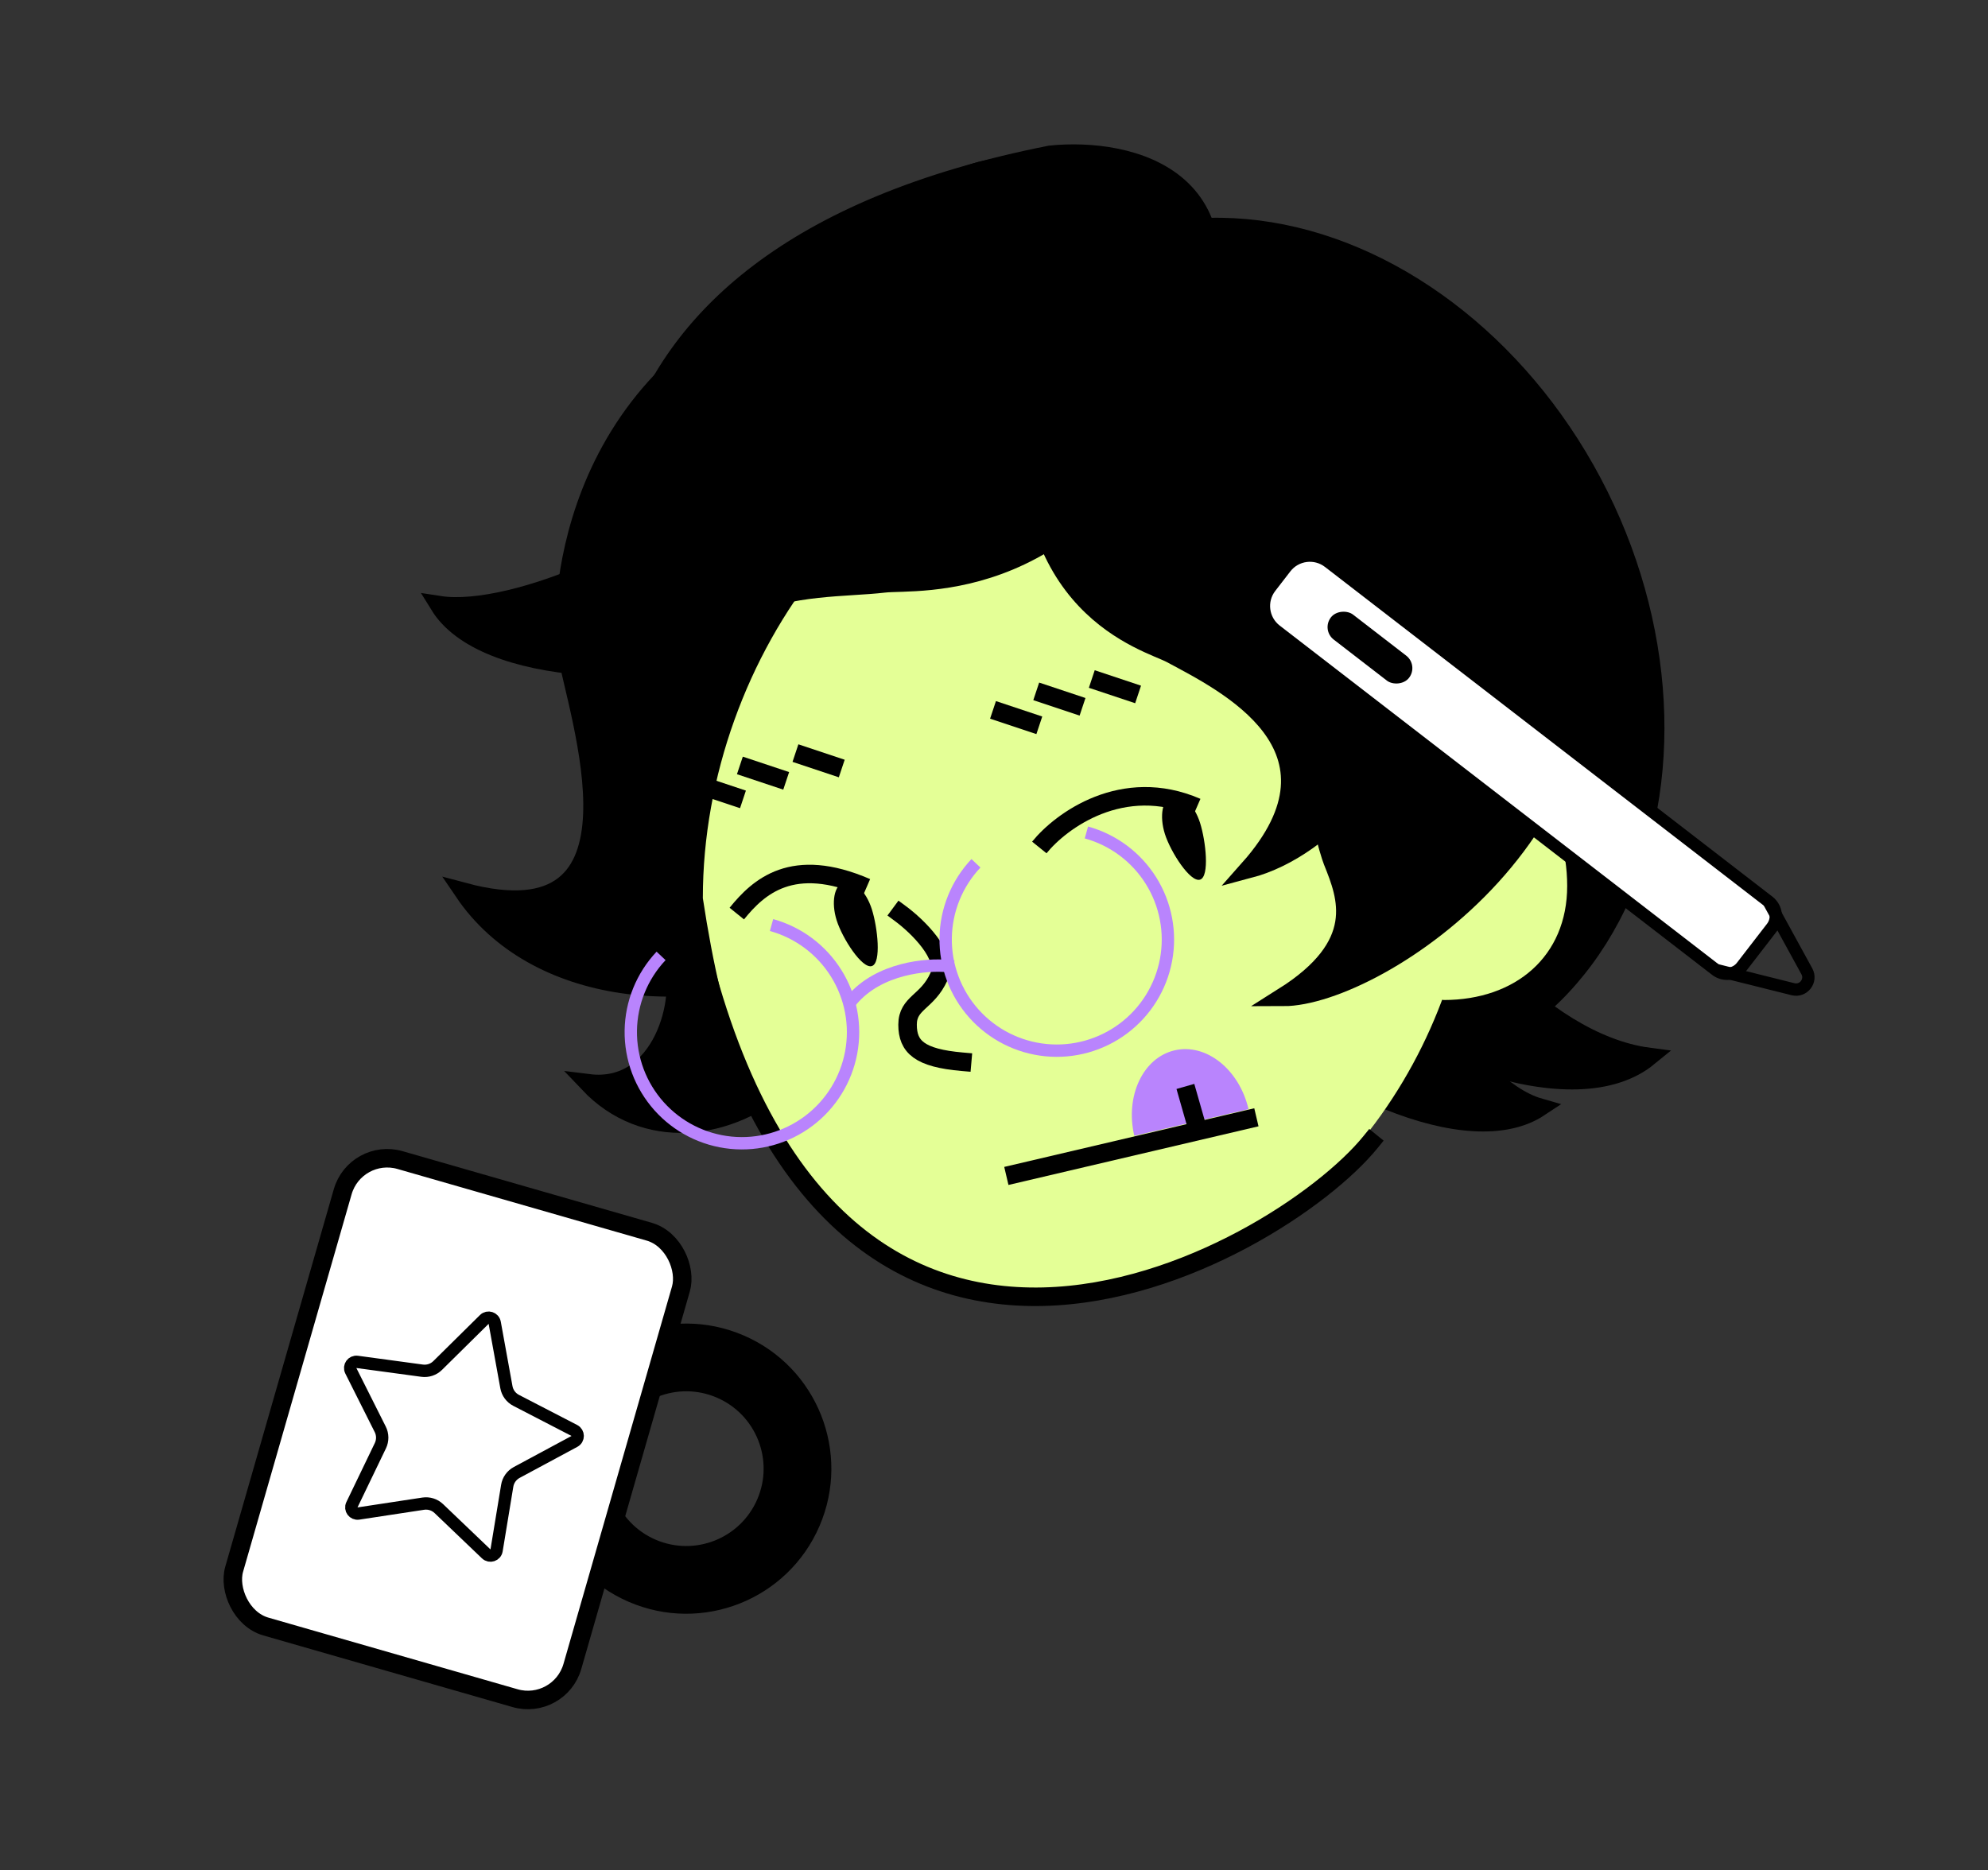
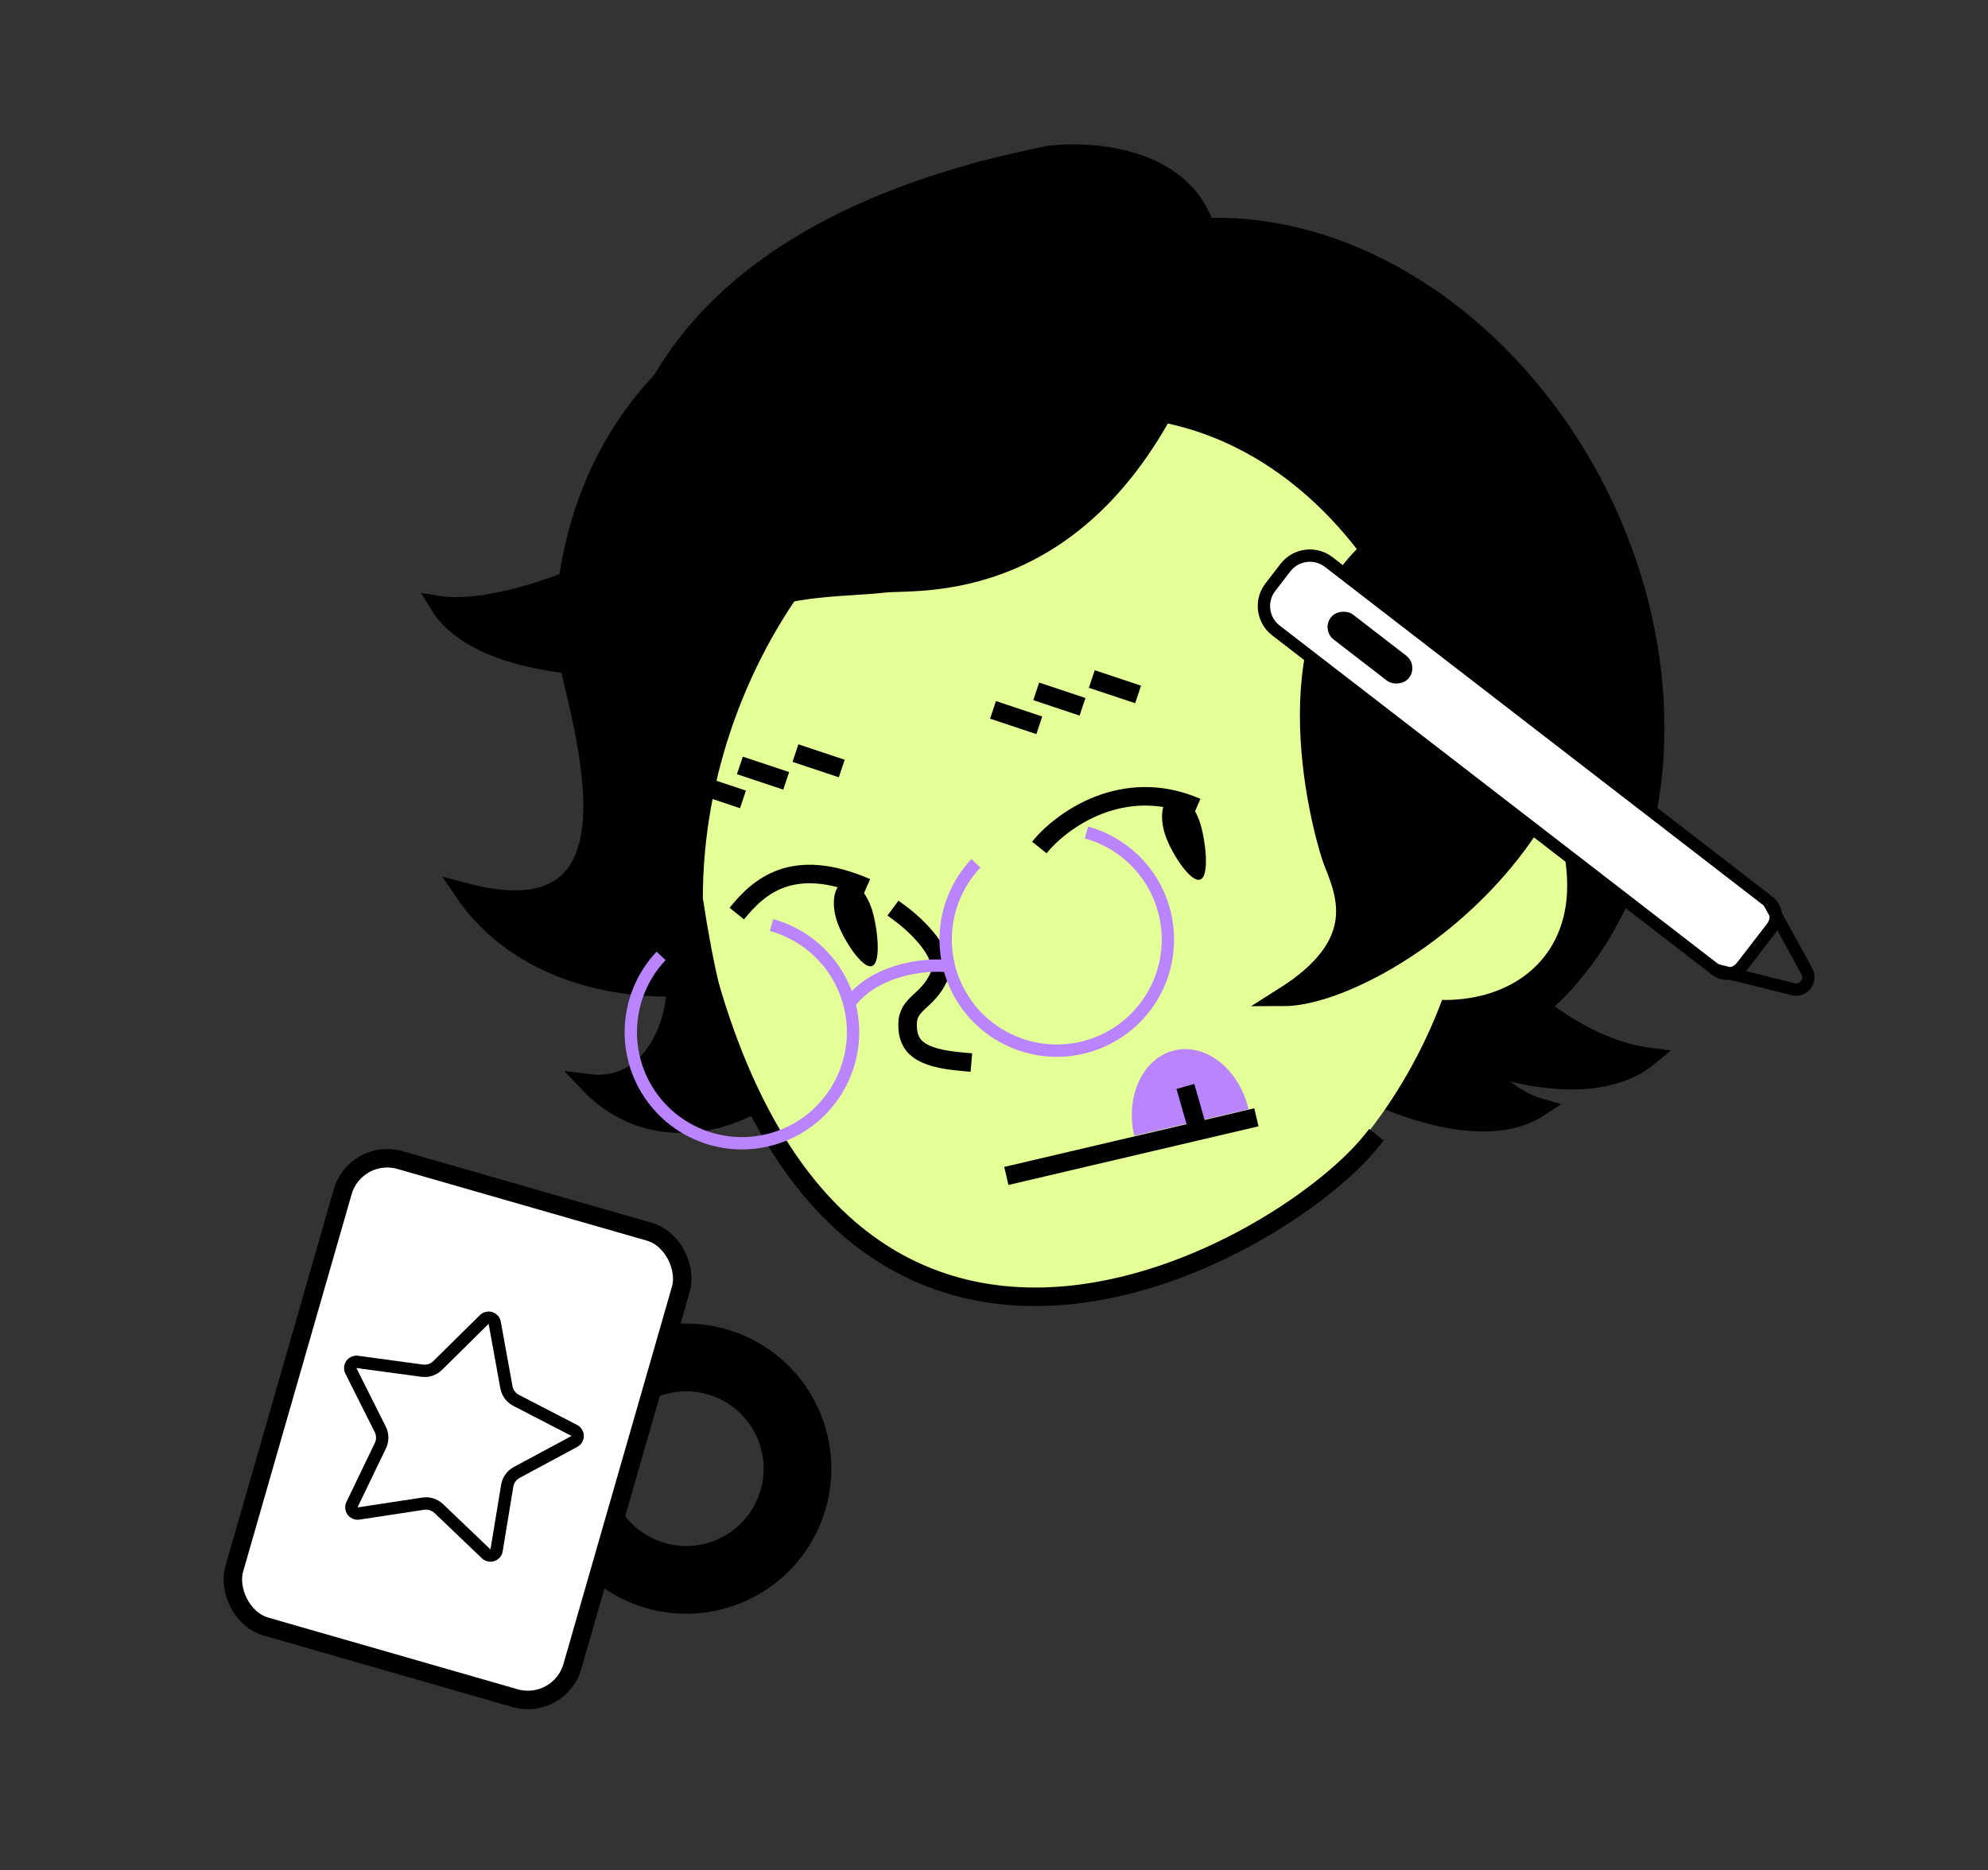
<svg xmlns="http://www.w3.org/2000/svg" width="322" height="303" viewBox="0 0 322 303" fill="none">
  <rect x="0" y="0" width="322" height="303" fill="#333333" stroke="none" />
  <mask id="path-1-outside-1_437_92" maskUnits="userSpaceOnUse" x="80.263" y="207.031" width="61.779" height="61.779" fill="black">
    <rect fill="white" x="80.263" y="207.031" width="61.779" height="61.779" />
    <path d="M119.278 219.1C129.673 223.588 134.461 235.652 129.974 246.046C125.486 256.441 113.422 261.23 103.027 256.742C92.633 252.255 87.844 240.19 92.332 229.796C96.819 219.401 108.884 214.613 119.278 219.1ZM117.308 223.663C109.434 220.263 100.294 223.891 96.894 231.766C93.495 239.64 97.123 248.78 104.997 252.179C112.872 255.579 122.011 251.951 125.411 244.077C128.811 236.202 125.183 227.062 117.308 223.663Z" />
  </mask>
  <path d="M119.278 219.1C129.673 223.588 134.461 235.652 129.974 246.046C125.486 256.441 113.422 261.23 103.027 256.742C92.633 252.255 87.844 240.19 92.332 229.796C96.819 219.401 108.884 214.613 119.278 219.1ZM117.308 223.663C109.434 220.263 100.294 223.891 96.894 231.766C93.495 239.64 97.123 248.78 104.997 252.179C112.872 255.579 122.011 251.951 125.411 244.077C128.811 236.202 125.183 227.062 117.308 223.663Z" fill="#B984FD" />
-   <path d="M119.278 219.1L118.089 221.854C126.962 225.685 131.05 235.984 127.22 244.857L129.974 246.046L132.728 247.236C137.872 235.32 132.383 221.49 120.467 216.346L119.278 219.1ZM129.974 246.046L127.22 244.857C123.389 253.731 113.09 257.819 104.217 253.988L103.027 256.742L101.838 259.496C113.754 264.641 127.584 259.151 132.728 247.236L129.974 246.046ZM103.027 256.742L104.217 253.988C95.343 250.157 91.255 239.858 95.086 230.985L92.332 229.796L89.578 228.607C84.433 240.522 89.923 254.352 101.838 259.496L103.027 256.742ZM92.332 229.796L95.086 230.985C98.917 222.112 109.216 218.024 118.089 221.854L119.278 219.1L120.467 216.346C108.552 211.202 94.722 216.691 89.578 228.607L92.332 229.796ZM117.308 223.663L118.497 220.909C109.102 216.852 98.197 221.181 94.14 230.577L96.894 231.766L99.649 232.955C102.392 226.601 109.766 223.674 116.119 226.417L117.308 223.663ZM96.894 231.766L94.14 230.577C90.084 239.972 94.412 250.877 103.808 254.934L104.997 252.179L106.186 249.425C99.833 246.682 96.906 239.308 99.649 232.955L96.894 231.766ZM104.997 252.179L103.808 254.934C113.204 258.99 124.109 254.662 128.165 245.266L125.411 244.077L122.657 242.888C119.914 249.241 112.54 252.168 106.186 249.425L104.997 252.179ZM125.411 244.077L128.165 245.266C132.222 235.87 127.893 224.965 118.497 220.909L117.308 223.663L116.119 226.417C122.473 229.16 125.4 236.534 122.657 242.888L125.411 244.077Z" fill="black" mask="url(#path-1-outside-1_437_92)" />
+   <path d="M119.278 219.1L118.089 221.854C126.962 225.685 131.05 235.984 127.22 244.857L129.974 246.046L132.728 247.236C137.872 235.32 132.383 221.49 120.467 216.346L119.278 219.1ZM129.974 246.046L127.22 244.857C123.389 253.731 113.09 257.819 104.217 253.988L103.027 256.742L101.838 259.496C113.754 264.641 127.584 259.151 132.728 247.236L129.974 246.046ZM103.027 256.742L104.217 253.988C95.343 250.157 91.255 239.858 95.086 230.985L92.332 229.796L89.578 228.607C84.433 240.522 89.923 254.352 101.838 259.496L103.027 256.742ZM92.332 229.796L95.086 230.985C98.917 222.112 109.216 218.024 118.089 221.854L119.278 219.1L120.467 216.346C108.552 211.202 94.722 216.691 89.578 228.607L92.332 229.796ZM117.308 223.663L118.497 220.909C109.102 216.852 98.197 221.181 94.14 230.577L96.894 231.766L99.649 232.955C102.392 226.601 109.766 223.674 116.119 226.417L117.308 223.663M96.894 231.766L94.14 230.577C90.084 239.972 94.412 250.877 103.808 254.934L104.997 252.179L106.186 249.425C99.833 246.682 96.906 239.308 99.649 232.955L96.894 231.766ZM104.997 252.179L103.808 254.934C113.204 258.99 124.109 254.662 128.165 245.266L125.411 244.077L122.657 242.888C119.914 249.241 112.54 252.168 106.186 249.425L104.997 252.179ZM125.411 244.077L128.165 245.266C132.222 235.87 127.893 224.965 118.497 220.909L117.308 223.663L116.119 226.417C122.473 229.16 125.4 236.534 122.657 242.888L125.411 244.077Z" fill="black" mask="url(#path-1-outside-1_437_92)" />
  <ellipse cx="207.84" cy="105.685" rx="58.643" ry="73.018" transform="rotate(-26.409 207.84 105.685)" fill="black" />
  <path d="M129.84 47C161.306 35.159 171.691 71.986 173.773 83.156C178.365 156.807 97.84 178 75.134 144.5C106.84 153 93.432 115.629 91.634 105C90.851 100.372 90.508 61.801 129.84 47Z" fill="black" stroke="black" stroke-width="3" />
  <path d="M155.004 29.067C175.278 19.865 181.432 45.378 182.617 53.147C184.583 104.634 85.236 120.869 71.16 98.041C83.207 99.905 110.689 87.944 115.688 77.408C117.082 74.471 129.661 40.568 155.004 29.067Z" fill="black" stroke="black" stroke-width="3" />
  <path d="M215.441 74.752C200.909 57.885 184.605 78.452 180.267 85.004C156.853 130.901 243.266 190.659 267.026 171.218C249.422 168.902 230.921 146.799 230.811 135.138C230.78 131.887 233.607 95.836 215.441 74.752Z" fill="black" stroke="black" stroke-width="3" />
  <path d="M209.68 80.981C195.147 64.114 178.844 84.681 174.505 91.234C151.091 137.13 226.968 194.216 249.332 179.414C237.616 176.044 225.16 153.028 225.049 141.367C225.018 138.116 227.846 102.065 209.68 80.981Z" fill="black" stroke="black" stroke-width="3" />
  <path d="M114.84 126.242C127.24 113.842 135.34 122.742 137.84 128.742C150.24 169.942 113.34 194.5 95.34 175.5C107.34 177 111.137 161.484 108.84 155.742C107.84 153.242 99.34 141.742 114.84 126.242Z" fill="black" stroke="black" stroke-width="3" />
  <path d="M237.84 145.5C233 178.5 206.5 210.5 167.5 210.5C135 206 120.34 188.5 113.84 145.5C113.84 106.012 142.942 67.5 178.84 67.5C214.739 67.5 237.84 106.012 237.84 145.5Z" fill="#E4FF96" />
  <path d="M253.84 143.521C253.84 154.923 245.485 162 233.848 162C224.151 160.701 218.78 155.937 216.84 143.521C216.84 132.12 225.524 121 236.235 121C246.947 121 253.84 132.12 253.84 143.521Z" fill="#E4FF96" />
  <path d="M145.84 148C148.549 150 153.59 154.84 152.09 158.2C150.215 162.4 147 162.4 147 166C147 169.6 148.965 171.4 155.84 172" stroke="black" stroke-width="3" stroke-linecap="square" />
  <path d="M190.253 170.154C195.363 168.964 200.723 173.233 202.226 179.688L183.721 183.995C182.218 177.541 185.143 171.344 190.253 170.154Z" fill="#B984FD" />
  <path d="M220.84 90C233.24 77.6 251.84 85.5 254.34 91.5C266.74 132.7 223.34 161.5 207.84 161.5C221.262 153.05 218.174 145.332 215.881 139.6L215.84 139.5C214.84 137 205.34 105.5 220.84 90Z" fill="black" stroke="black" stroke-width="3" />
-   <path d="M167.091 64.031C169.579 36.401 188.439 38.998 197.557 43.751C254.383 81.215 227.84 134 202.297 140.767C219.84 121 198.321 110.585 189.71 105.939C185.961 103.917 163.98 98.568 167.091 64.031Z" fill="black" stroke="black" stroke-width="3" />
  <path d="M192.18 59.131C205.234 28.694 182.898 23.749 170.099 25.081C85.842 41.74 94.499 99.598 109.36 126.445C106.524 92.806 131.022 95.932 143.199 94.507C148.5 93.886 175.862 97.177 192.18 59.131Z" fill="black" stroke="black" stroke-width="3" />
  <path d="M160.84 115L168.34 117.5" stroke="black" stroke-width="3" />
  <path d="M112.84 127L120.34 129.5" stroke="black" stroke-width="3" />
  <path d="M167.84 112L175.34 114.5" stroke="black" stroke-width="3" />
  <path d="M119.84 124L127.34 126.5" stroke="black" stroke-width="3" />
  <path d="M176.84 110L184.34 112.5" stroke="black" stroke-width="3" />
  <path d="M128.84 122L136.34 124.5" stroke="black" stroke-width="3" />
  <path d="M168.34 137.289C171.84 132.955 181.84 125.589 193.84 130.789" stroke="black" stroke-width="3" />
  <path d="M119.34 148C122.84 143.667 128.34 138.589 140.34 143.789" stroke="black" stroke-width="3" />
  <path d="M141.216 147.304C142.145 150.233 142.789 156.001 141.216 156.5C139.644 156.999 136.451 152.039 135.522 149.109C134.593 146.18 135.115 143.401 136.687 142.903C138.26 142.404 140.288 144.375 141.216 147.304Z" fill="black" />
  <path d="M194.376 133.304C195.305 136.233 195.948 142.001 194.376 142.5C192.803 142.999 189.61 138.039 188.682 135.109C187.753 132.18 188.275 129.401 189.847 128.903C191.42 128.404 193.447 130.375 194.376 133.304Z" fill="black" />
  <path d="M194 183L192 176" stroke="black" stroke-width="3" />
  <path d="M163 190.5L203.5 181" stroke="black" stroke-width="3" />
  <path d="M111.84 147C132.34 246 207 203.5 222 185" stroke="black" stroke-width="3" stroke-linecap="square" />
  <path d="M107.077 154.855C103.984 158.134 102.233 162.455 102.171 166.962C102.11 171.47 103.742 175.837 106.746 179.199C109.749 182.561 113.905 184.674 118.391 185.119C122.877 185.565 127.367 184.311 130.973 181.605C134.579 178.9 137.038 174.939 137.865 170.508C138.691 166.076 137.825 161.495 135.436 157.672C133.048 153.848 129.312 151.06 124.967 149.858" stroke="#B984FD" stroke-width="2" />
  <path d="M158.077 139.855C154.984 143.134 153.233 147.455 153.171 151.962C153.11 156.47 154.742 160.837 157.746 164.199C160.749 167.561 164.905 169.674 169.391 170.119C173.877 170.565 178.367 169.311 181.973 166.605C185.579 163.9 188.038 159.939 188.865 155.508C189.691 151.076 188.825 146.495 186.436 142.672C184.048 138.848 180.312 136.06 175.967 134.858" stroke="#B984FD" stroke-width="2" />
  <path d="M153.5 156.5C150.167 156.167 142.4 156.8 138 162" stroke="#B984FD" stroke-width="2" stroke-linecap="square" />
  <rect x="57.58" y="185.856" width="57" height="78.629" rx="7.5" transform="rotate(16.039 57.58 185.856)" fill="white" stroke="black" stroke-width="3" />
  <path d="M78.441 213.748C79.013 213.183 79.985 213.49 80.128 214.281L82.024 224.729C82.19 225.644 82.772 226.43 83.598 226.857L93.029 231.735C93.743 232.105 93.752 233.124 93.044 233.505L83.692 238.536C82.874 238.976 82.306 239.772 82.155 240.69L80.429 251.168C80.298 251.961 79.333 252.283 78.752 251.727L71.077 244.39C70.405 243.747 69.472 243.453 68.552 243.592L58.055 245.189C57.26 245.31 56.655 244.492 57.004 243.767L61.611 234.2C62.014 233.362 62.007 232.384 61.59 231.553L56.826 222.063C56.465 221.344 57.057 220.516 57.854 220.623L68.376 222.049C69.298 222.173 70.225 221.864 70.887 221.21L78.441 213.748Z" stroke="black" stroke-width="2" />
  <path d="M286.465 146.043C287.776 147.056 288.019 148.939 287.007 150.251L282.119 156.584C281.106 157.896 279.222 158.138 277.911 157.126L206.665 102.134C204.479 100.447 204.075 97.307 205.762 95.121L208.206 91.955C209.893 89.769 213.033 89.364 215.219 91.052L286.465 146.043Z" fill="white" stroke="black" stroke-width="2" />
  <path d="M277.911 157.126L290.419 160.252C292.111 160.675 293.496 158.881 292.658 157.351L290.659 153.702L286.465 146.043" stroke="black" stroke-width="2" />
  <rect x="229.791" y="107.776" width="5.114" height="16" rx="2.557" transform="rotate(127.663 229.791 107.776)" fill="black" />
</svg>